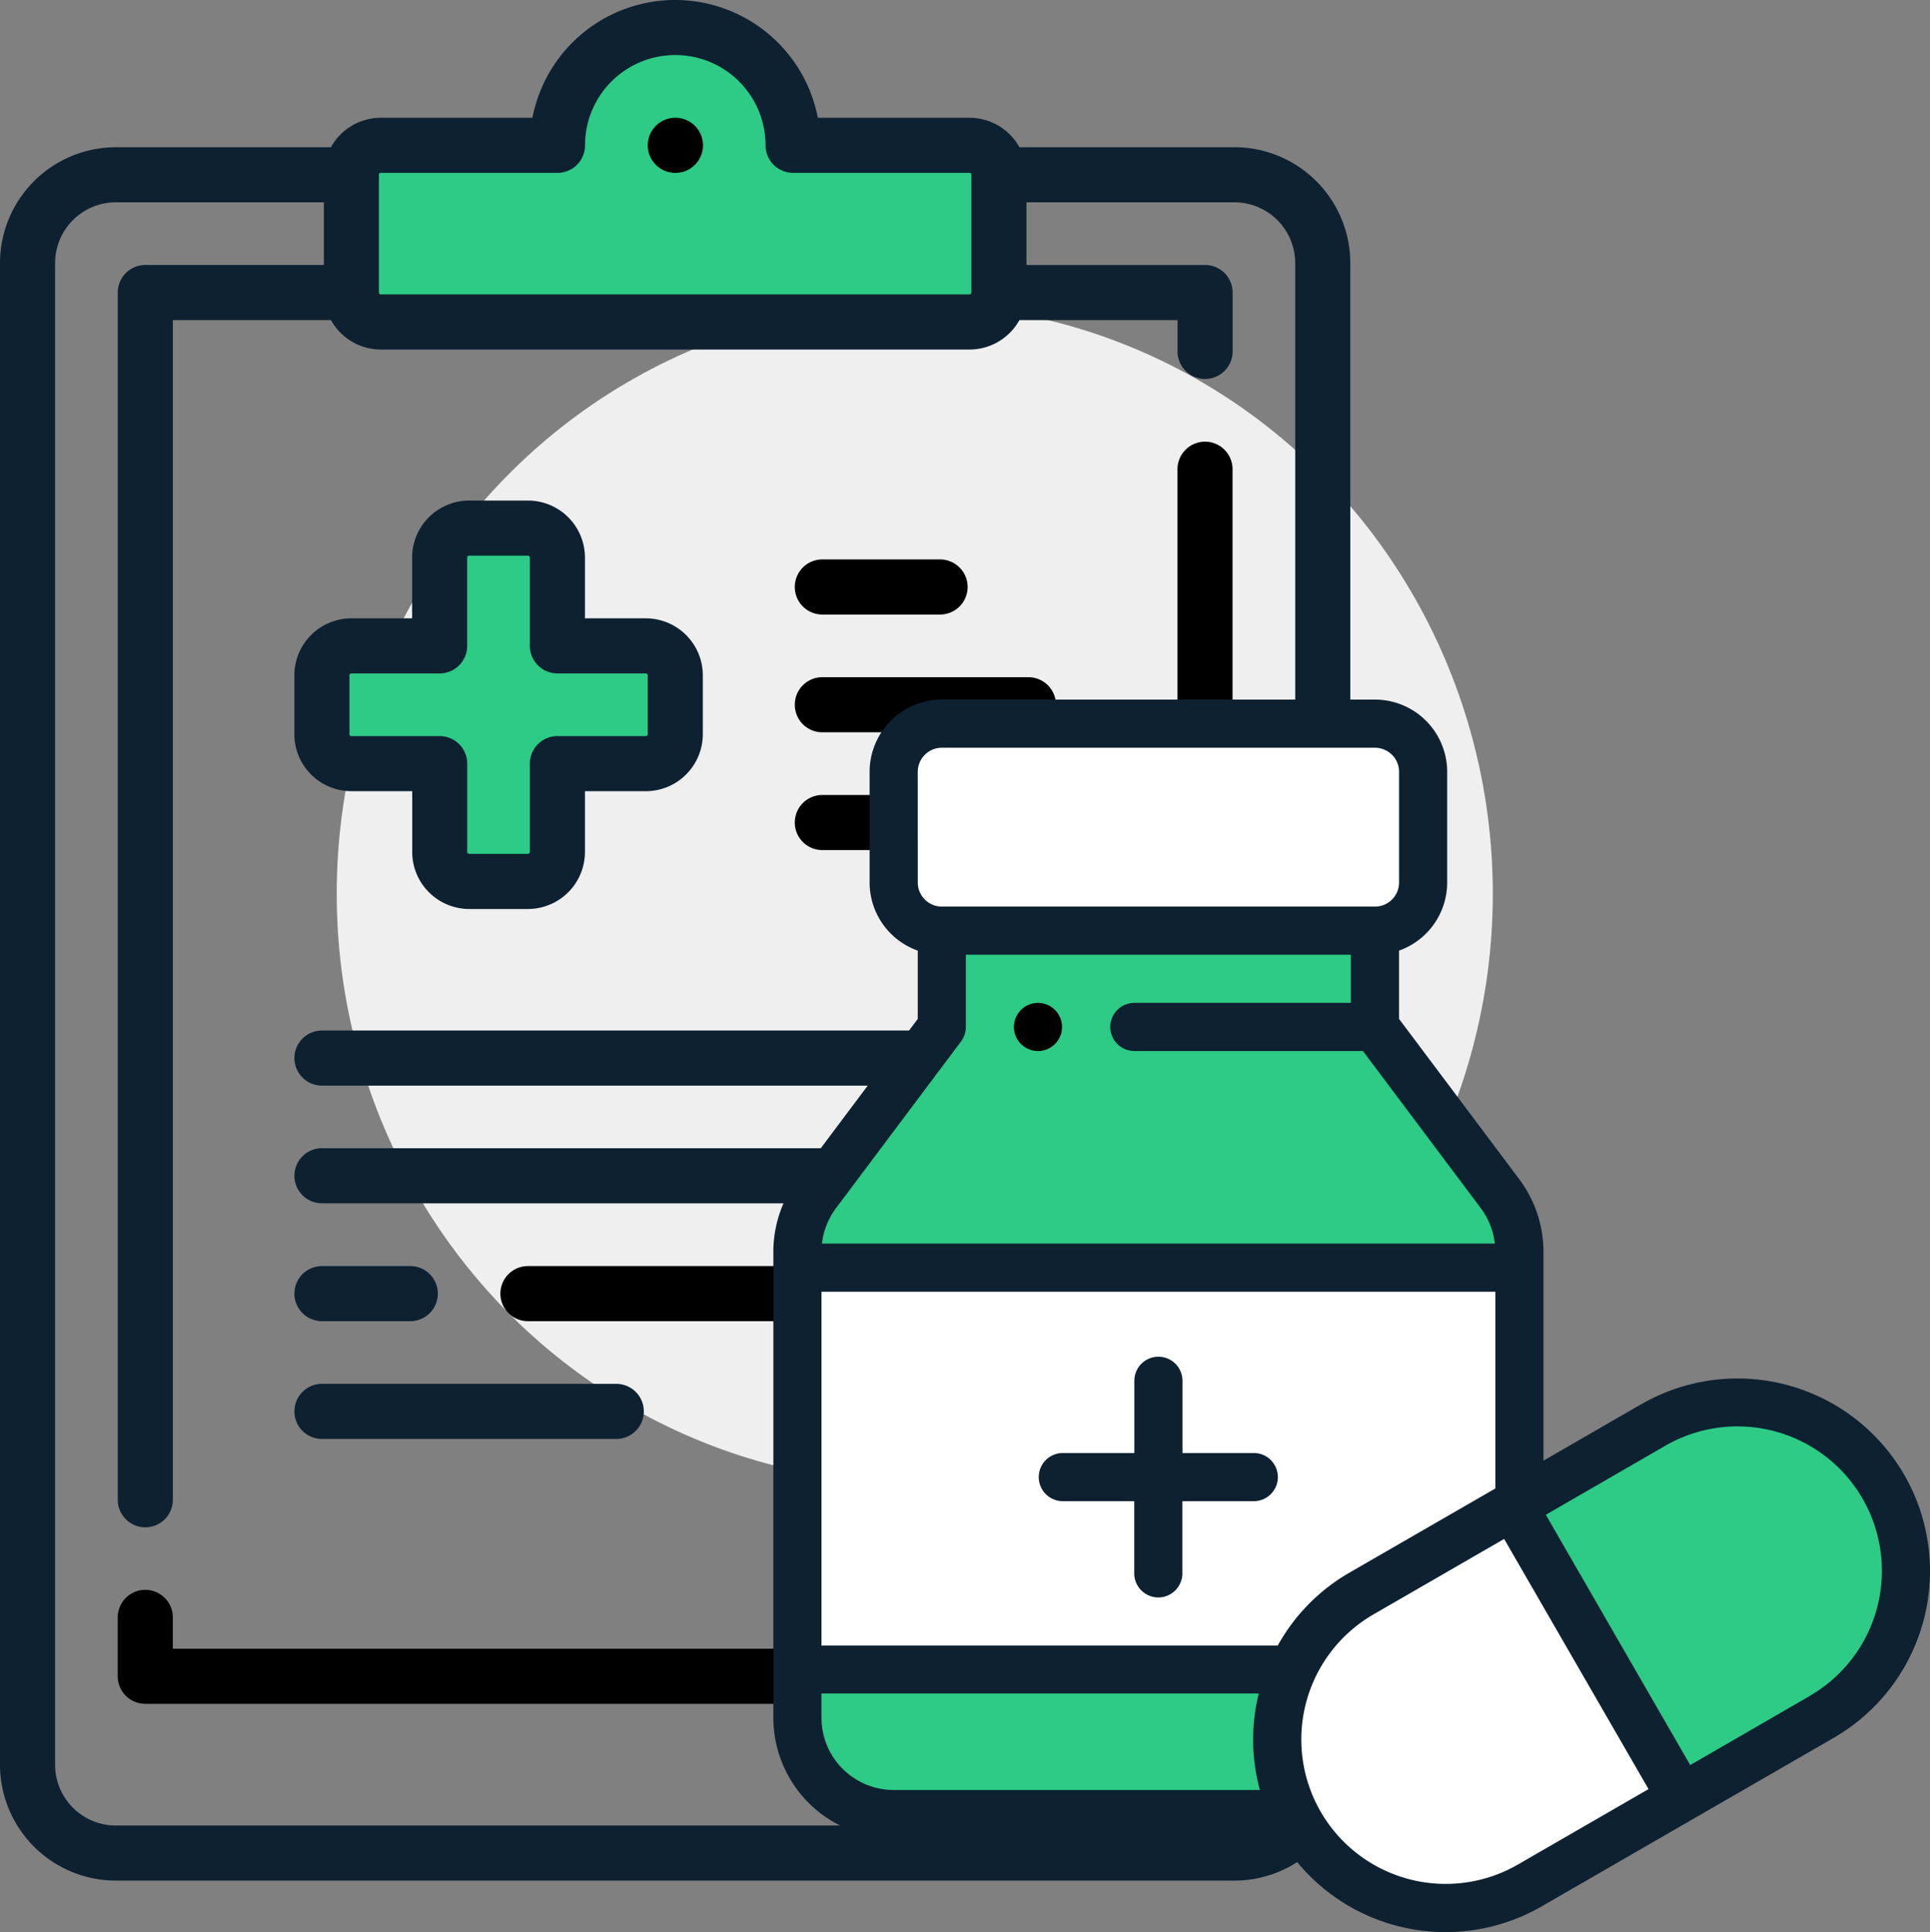
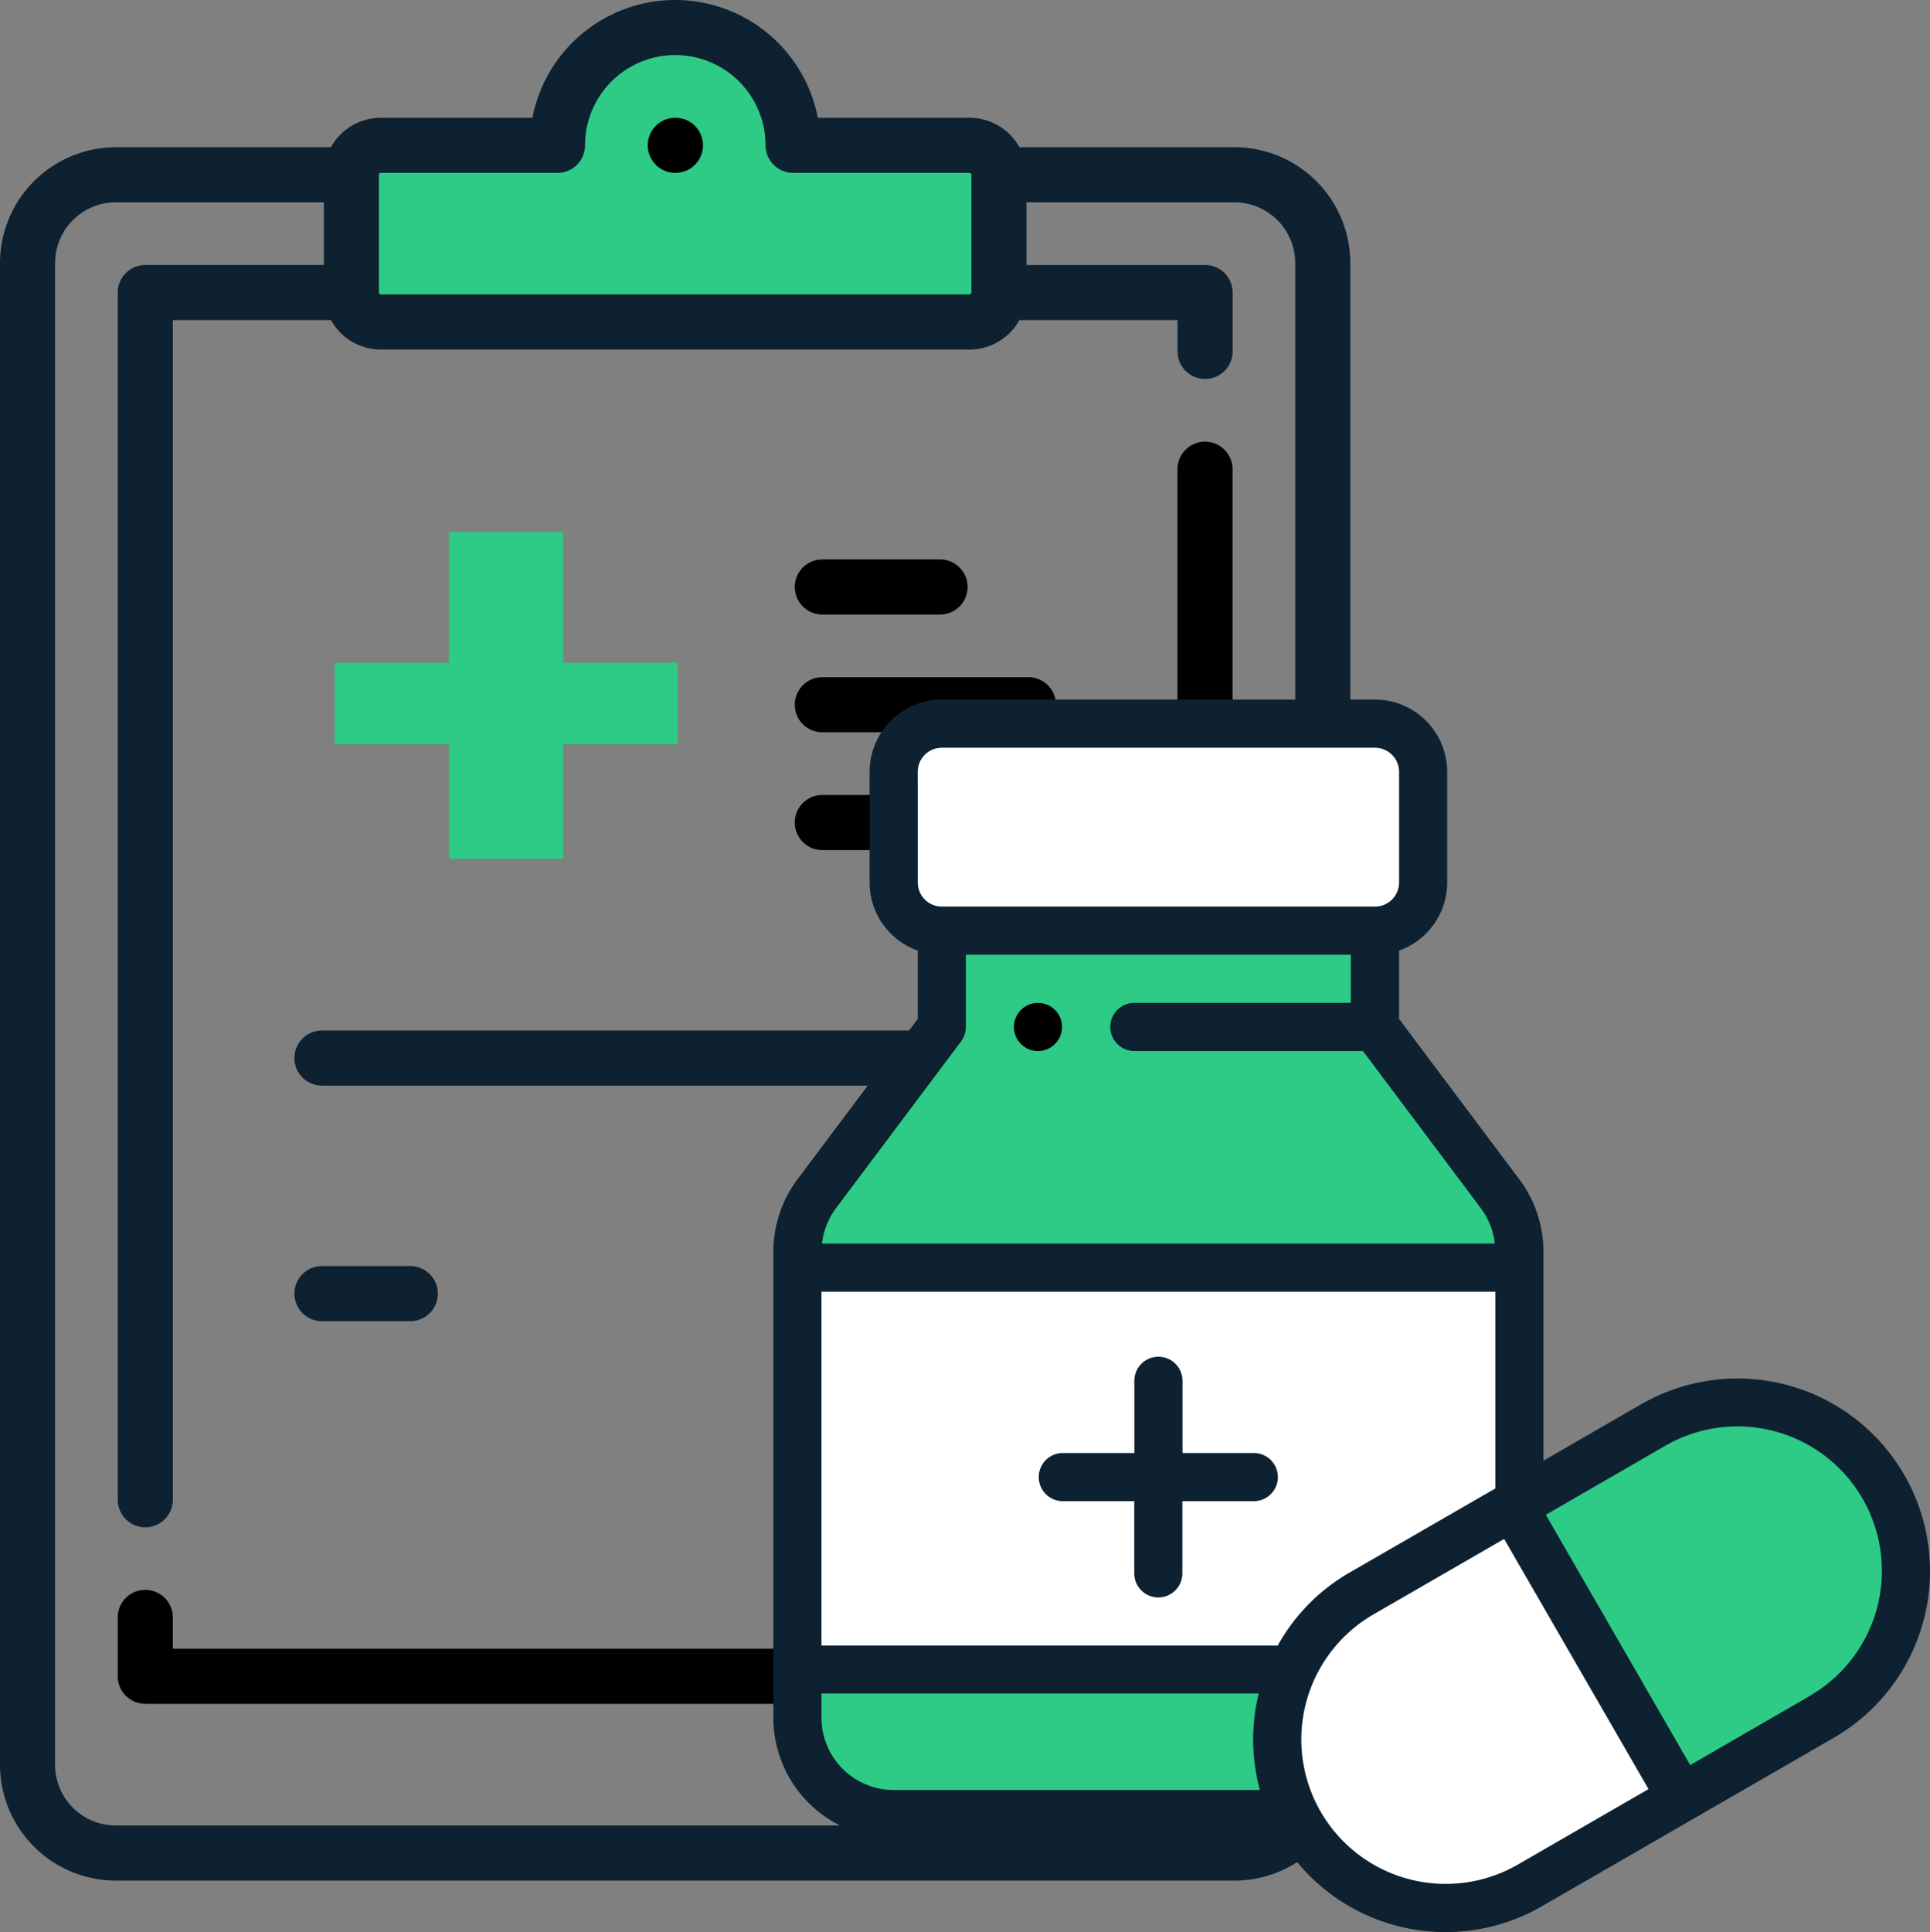
<svg xmlns="http://www.w3.org/2000/svg" width="72.7" height="72.763" viewBox="0 0 72.7 72.763">
  <rect x="0" y="0" width="72.7" height="72.763" fill="#808080" stroke="none" />
  <defs>
    <style>
      .cls-1 {
        fill: #efefef;
      }

      .cls-2 {
        fill: #2dcb86;
      }

      .cls-3 {
        fill: #0d2131;
      }

      .cls-4 {
        fill: #fff;
      }
    </style>
  </defs>
  <g id="Group_2369" data-name="Group 2369" transform="translate(-81 -56.196)">
    <g id="Group_2372" data-name="Group 2372" transform="translate(-6 -1.963)">
      <g id="Group_2323" data-name="Group 2323" transform="translate(99.684 69.618)">
        <g id="Group_2368" data-name="Group 2368" transform="translate(0 0)">
-           <ellipse id="Ellipse_1" data-name="Ellipse 1" class="cls-1" cx="21.774" cy="22.198" rx="21.774" ry="22.198" />
-         </g>
+           </g>
      </g>
      <g id="Group_2371" data-name="Group 2371" transform="translate(87 58.159)">
        <path id="Union_1" data-name="Union 1" class="cls-2" d="M0,10.454V3.69H8.006a4,4,0,0,1,7.97,0H24.6v6.764Z" transform="translate(13.222 1.591)" />
        <g id="form">
          <rect id="Rectangle_11" data-name="Rectangle 11" class="cls-2" width="4.304" height="12.298" transform="translate(16.912 20.039)" />
          <rect id="Rectangle_12" data-name="Rectangle 12" class="cls-2" width="12.913" height="3.075" transform="translate(12.608 24.958)" />
          <path id="Path_92" data-name="Path 92" class="cls-3" d="M46.5,5.544H38.4A2.148,2.148,0,0,0,36.52,4.436H30.807a5.475,5.475,0,0,0-10.751,0H14.339a2.141,2.141,0,0,0-1.873,1.109h-8.1A4.369,4.369,0,0,0,0,9.908V66.459a4.369,4.369,0,0,0,4.364,4.364H46.5a4.369,4.369,0,0,0,4.364-4.364V9.908A4.369,4.369,0,0,0,46.5,5.544ZM14.339,6.51H21a1.037,1.037,0,0,0,1.037-1.037,3.4,3.4,0,1,1,6.8,0,1.039,1.039,0,0,0,1.037,1.037H36.52a.071.071,0,0,1,.071.071v4.435a.071.071,0,0,1-.071.071H14.344a.071.071,0,0,1-.071-.07h0s0,0,0-.005V6.582A.069.069,0,0,1,14.339,6.51Zm34.45,59.949A2.292,2.292,0,0,1,46.5,68.748H4.364a2.291,2.291,0,0,1-2.289-2.289V9.908A2.291,2.291,0,0,1,4.364,7.619H12.2v2.36H5.473a1.038,1.038,0,0,0-1.037,1.037V56.48a1.037,1.037,0,1,0,2.075,0V12.054h5.956a2.148,2.148,0,0,0,1.878,1.109H36.52A2.148,2.148,0,0,0,38.4,12.054h5.956v1.18a1.037,1.037,0,1,0,2.075,0V11.017a1.037,1.037,0,0,0-1.037-1.037H38.666V7.619H46.5a2.292,2.292,0,0,1,2.289,2.289Zm0,0" />
          <path id="Path_93" data-name="Path 93" d="M73.018,120.242a1.038,1.038,0,0,0-1.037,1.037V165.7H34.137v-1.18a1.037,1.037,0,1,0-2.075,0v2.217a1.037,1.037,0,0,0,1.037,1.037H73.018a1.037,1.037,0,0,0,1.037-1.037V121.279A1.037,1.037,0,0,0,73.018,120.242Zm0,0" transform="translate(-27.627 -103.609)" />
          <path id="Path_94" data-name="Path 94" d="M177.438,34.137a1.037,1.037,0,1,0,0-2.075h-.011a1.037,1.037,0,0,0,.011,2.075Zm0,0" transform="translate(-151.995 -27.627)" />
-           <path id="Path_95" data-name="Path 95" class="cls-3" d="M82.307,147.219H84.6v2.289a2.149,2.149,0,0,0,2.146,2.147H88.96a2.149,2.149,0,0,0,2.146-2.147v-2.289H93.4a2.149,2.149,0,0,0,2.146-2.146v-2.218a2.149,2.149,0,0,0-2.146-2.146H91.106v-2.289a2.149,2.149,0,0,0-2.146-2.146H86.742a2.149,2.149,0,0,0-2.146,2.146v2.289H82.307a2.149,2.149,0,0,0-2.147,2.146v2.218A2.149,2.149,0,0,0,82.307,147.219Zm-.072-4.364a.072.072,0,0,1,.072-.071h3.326a1.038,1.038,0,0,0,1.037-1.037v-3.327a.072.072,0,0,1,.071-.071H88.96a.072.072,0,0,1,.071.071v3.327a1.038,1.038,0,0,0,1.037,1.037H93.4a.072.072,0,0,1,.071.071v2.218a.071.071,0,0,1-.071.071H90.068a1.038,1.038,0,0,0-1.037,1.037v3.326a.072.072,0,0,1-.071.072H86.742a.072.072,0,0,1-.071-.072v-3.326a1.038,1.038,0,0,0-1.037-1.037H82.307a.072.072,0,0,1-.072-.071Zm0,0" transform="translate(-69.072 -117.423)" />
          <path id="Path_96" data-name="Path 96" d="M217.475,154.384h4.435a1.037,1.037,0,0,0,0-2.075h-4.435a1.037,1.037,0,0,0,0,2.075Zm0,0" transform="translate(-186.499 -131.241)" />
          <path id="Path_97" data-name="Path 97" d="M217.475,186.446h7.762a1.037,1.037,0,1,0,0-2.075h-7.762a1.037,1.037,0,0,0,0,2.075Zm0,0" transform="translate(-186.499 -158.868)" />
          <path id="Path_98" data-name="Path 98" d="M217.475,218.513h7.762a1.037,1.037,0,1,0,0-2.075h-7.762a1.037,1.037,0,0,0,0,2.075Zm0,0" transform="translate(-186.499 -186.499)" />
          <path id="Path_99" data-name="Path 99" class="cls-3" d="M81.2,282.638h23.286a1.037,1.037,0,1,0,0-2.075H81.2a1.037,1.037,0,1,0,0,2.075Zm0,0" transform="translate(-69.072 -241.754)" />
-           <path id="Path_100" data-name="Path 100" class="cls-3" d="M81.2,314.7H107.81a1.037,1.037,0,0,0,0-2.075H81.2a1.037,1.037,0,0,0,0,2.075Zm0,0" transform="translate(-69.072 -269.384)" />
-           <path id="Path_101" data-name="Path 101" class="cls-3" d="M81.2,378.833H92.286a1.037,1.037,0,1,0,0-2.075H81.2a1.037,1.037,0,1,0,0,2.075Zm0,0" transform="translate(-69.072 -324.643)" />
-           <path id="Path_102" data-name="Path 102" d="M156.161,344.691H137.31a1.037,1.037,0,1,0,0,2.075h18.85a1.037,1.037,0,1,0,0-2.075Zm0,0" transform="translate(-117.423 -297.011)" />
          <path id="Path_103" data-name="Path 103" class="cls-3" d="M81.2,346.766h3.327a1.037,1.037,0,0,0,0-2.075H81.2a1.037,1.037,0,1,0,0,2.075Zm0,0" transform="translate(-69.072 -297.011)" />
        </g>
        <g id="medicine_1_" data-name="medicine (1)" transform="translate(29.131 26.346)">
          <path id="Path_104" data-name="Path 104" class="cls-4" d="M25.451,235.988v15.139H44.1l8.551-6.3v-8.838Z" transform="translate(-24.567 -214.594)" />
          <path id="Path_105" data-name="Path 105" class="cls-2" d="M336.709,295.149a6.345,6.345,0,0,1-2.323,8.668l-5.285,3.051-6.346-10.991,5.285-3.051A6.346,6.346,0,0,1,336.709,295.149Z" transform="translate(-294.919 -265.505)" />
          <path id="Path_106" data-name="Path 106" class="cls-4" d="M233.688,335.023l6.346,10.991-5.706,3.294a6.346,6.346,0,0,1-6.346-10.991Z" transform="translate(-205.852 -304.651)" />
          <path id="Path_107" data-name="Path 107" class="cls-2" d="M47.208,99.621l4.714,6.285a3.63,3.63,0,0,1,.725,2.176v.6h-27.2v-.6a3.63,3.63,0,0,1,.725-2.176l4.714-6.285V95.995H47.208Z" transform="translate(-24.567 -87.292)" />
          <path id="Path_108" data-name="Path 108" class="cls-4" d="M85.393,11.812v4.17A1.813,1.813,0,0,1,83.58,17.8H67.262a1.813,1.813,0,0,1-1.813-1.813v-4.17A1.813,1.813,0,0,1,67.262,10H83.58A1.813,1.813,0,0,1,85.393,11.812Z" transform="translate(-60.939 -9.093)" />
          <path id="Path_109" data-name="Path 109" class="cls-2" d="M44.1,402.981H25.451v1.813a3.626,3.626,0,0,0,3.626,3.626h15.1Z" transform="translate(-24.567 -366.447)" />
          <path id="Path_110" data-name="Path 110" d="M116.6,127.808a.906.906,0,1,0-.906-.906A.907.907,0,0,0,116.6,127.808Z" transform="translate(-106.632 -114.573)" />
          <path id="Path_111" data-name="Path 111" class="cls-3" d="M133.857,276.613h-2.72v-2.72a.906.906,0,1,0-1.813,0v2.72H126.6a.907.907,0,0,0,0,1.813h2.72v2.719a.906.906,0,1,0,1.813,0v-2.719h2.72a.907.907,0,0,0,0-1.813Z" transform="translate(-115.726 -248.239)" />
          <path id="Path_112" data-name="Path 112" class="cls-3" d="M48.393,26.536l-3.682,2.126V20.789a4.565,4.565,0,0,0-.907-2.72l-4.533-6.043V9.453a2.724,2.724,0,0,0,1.813-2.564V2.72A2.723,2.723,0,0,0,38.365,0H22.048a2.723,2.723,0,0,0-2.72,2.72V6.89a2.724,2.724,0,0,0,1.813,2.564v2.573L16.608,18.07a4.565,4.565,0,0,0-.906,2.719V38.346a4.538,4.538,0,0,0,4.533,4.533H34.8a7.245,7.245,0,0,0,9.851,2.564L55.645,39.1a7.252,7.252,0,0,0-7.252-12.561ZM34.7,35.626H17.515V22.3H42.9v7.408l-5.5,3.173A7.2,7.2,0,0,0,34.7,35.626ZM21.141,2.72a.907.907,0,0,1,.906-.906H38.365a.908.908,0,0,1,.907.906V6.89a.908.908,0,0,1-.907.906H22.048a.908.908,0,0,1-.906-.906S21.141,2.72,21.141,2.72Zm1.632,10.153a.906.906,0,0,0,.181-.544V9.609h14.5v1.813H29.3a.906.906,0,1,0,0,1.813h8.612l4.442,5.922a2.743,2.743,0,0,1,.525,1.33H17.534a2.742,2.742,0,0,1,.525-1.33ZM17.515,38.346V37.43h16.47a7.264,7.264,0,0,0,.044,3.635H20.235A2.723,2.723,0,0,1,17.515,38.346Zm26.233,5.526a5.439,5.439,0,1,1-5.439-9.421l4.921-2.841,5.439,9.421Zm10.991-6.346-4.5,2.6L44.8,30.7l4.5-2.6a5.439,5.439,0,1,1,5.439,9.421Z" transform="translate(-15.702)" />
        </g>
      </g>
    </g>
  </g>
</svg>